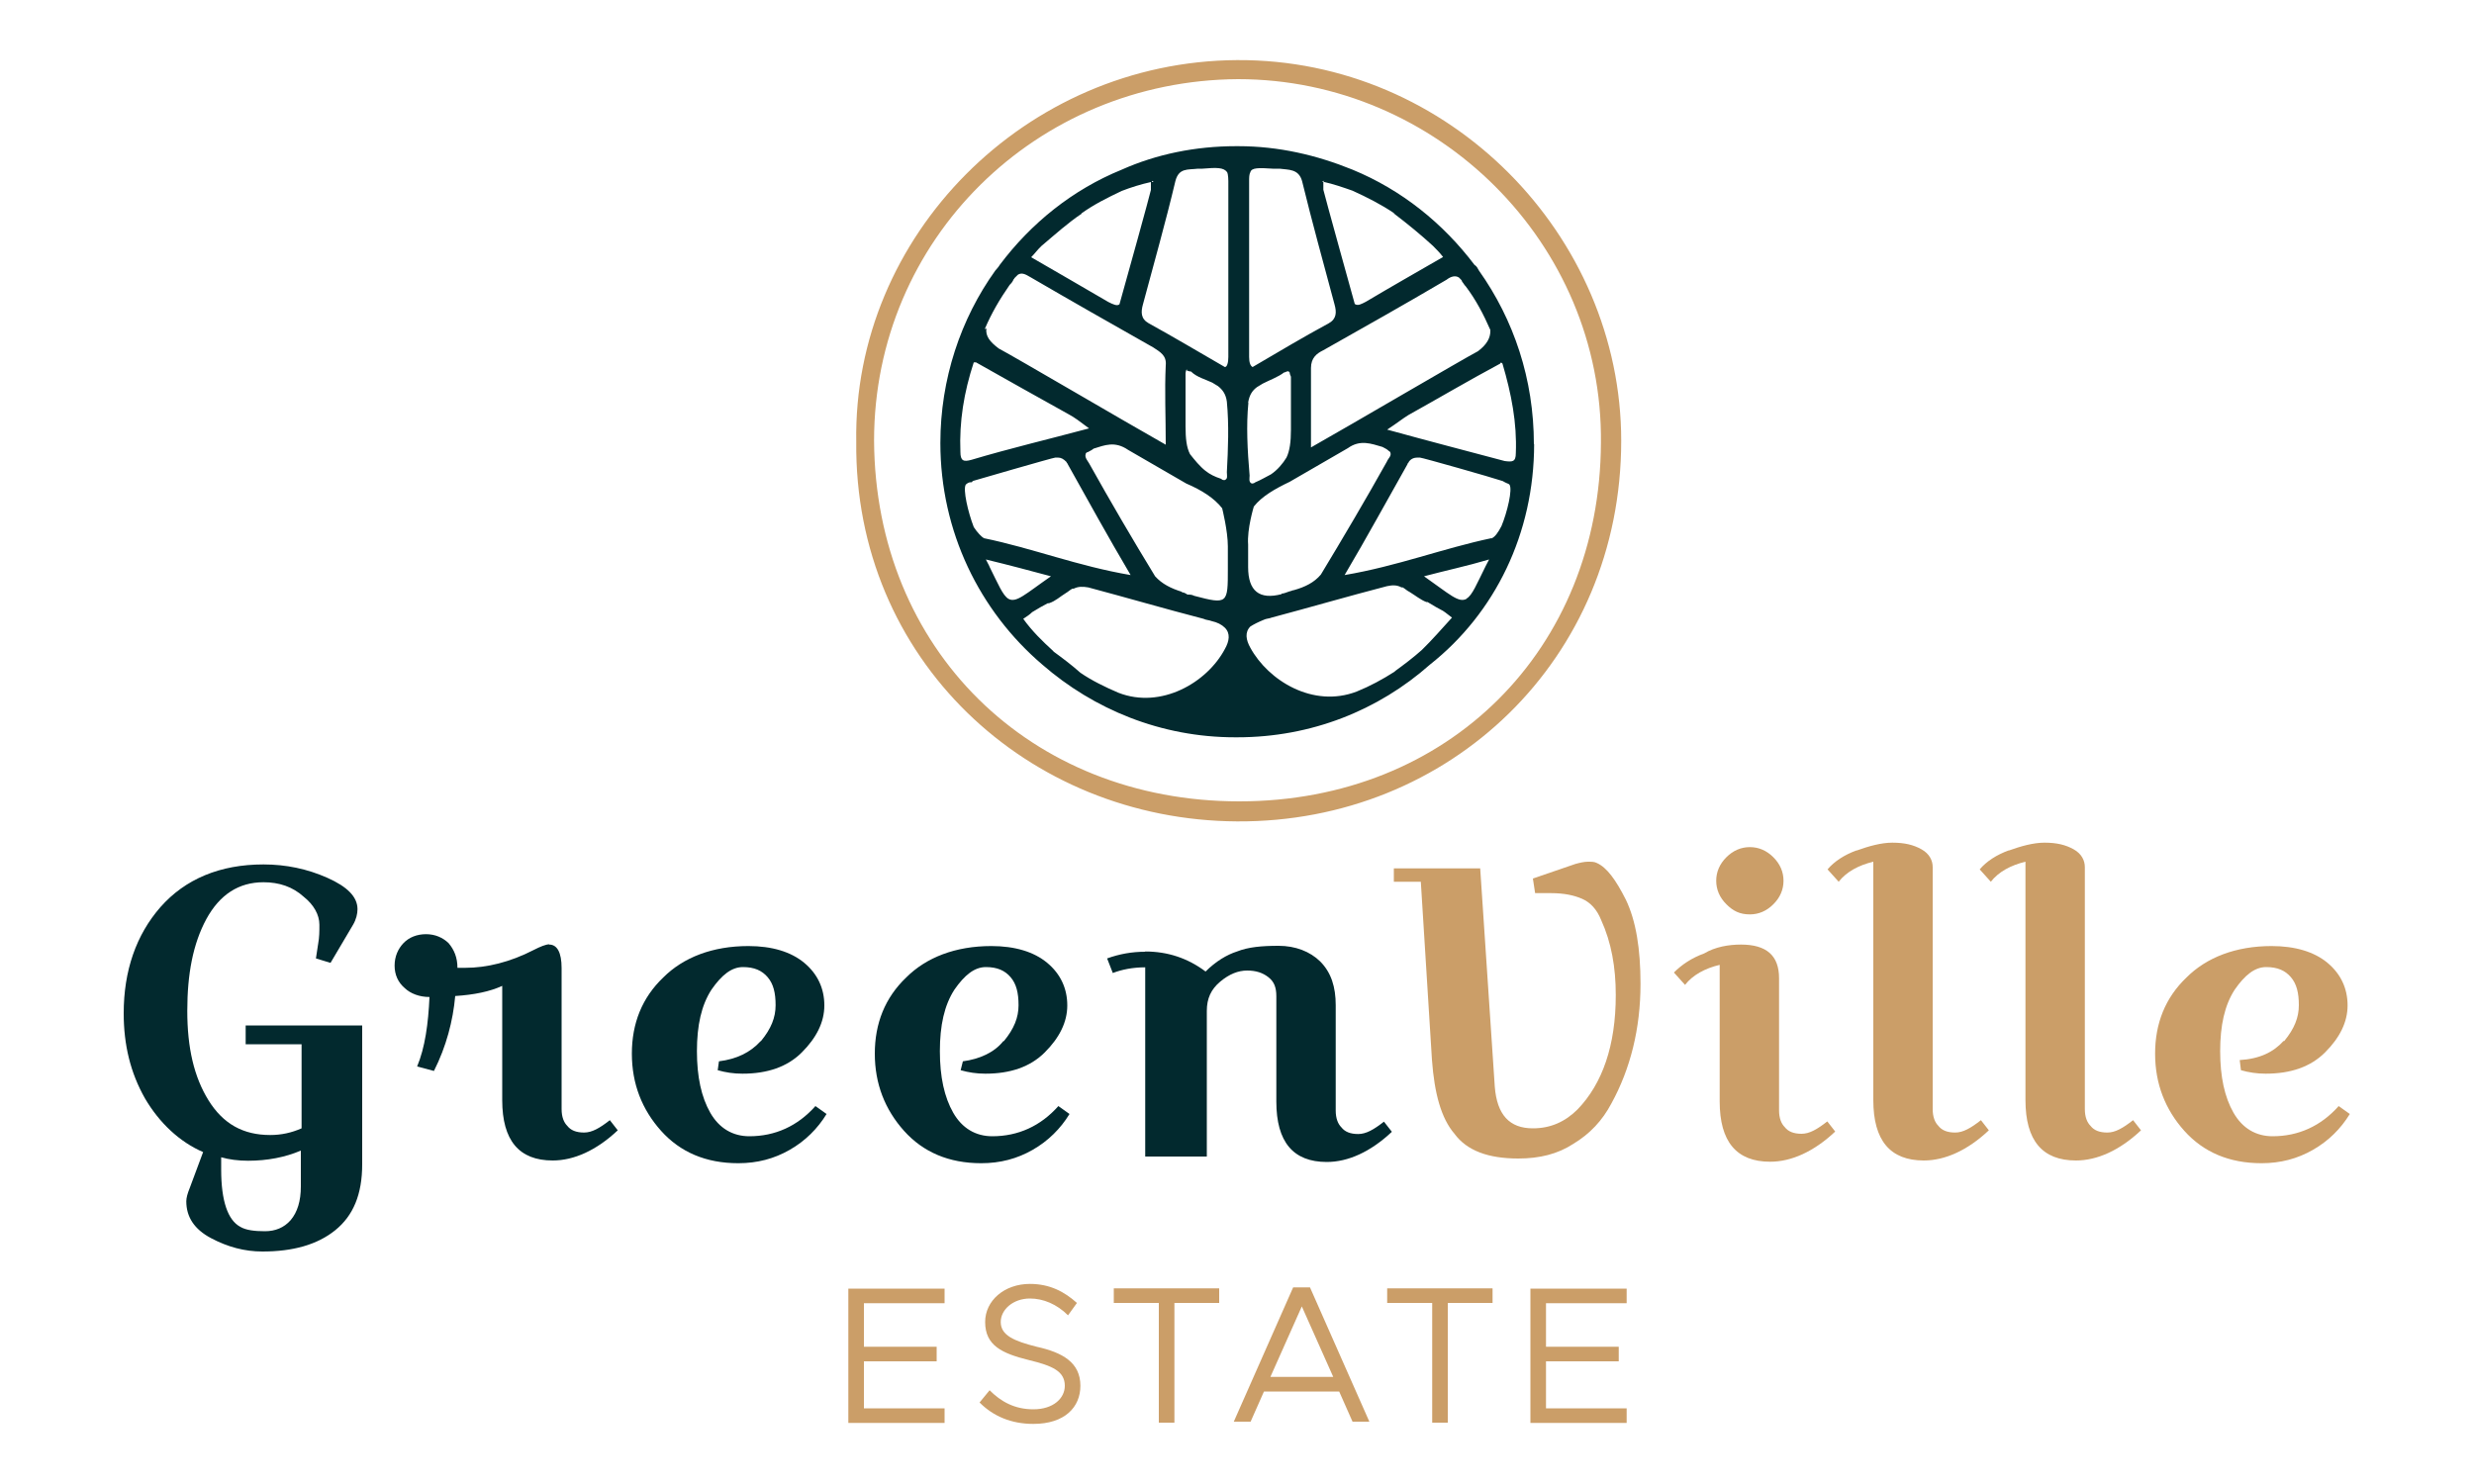
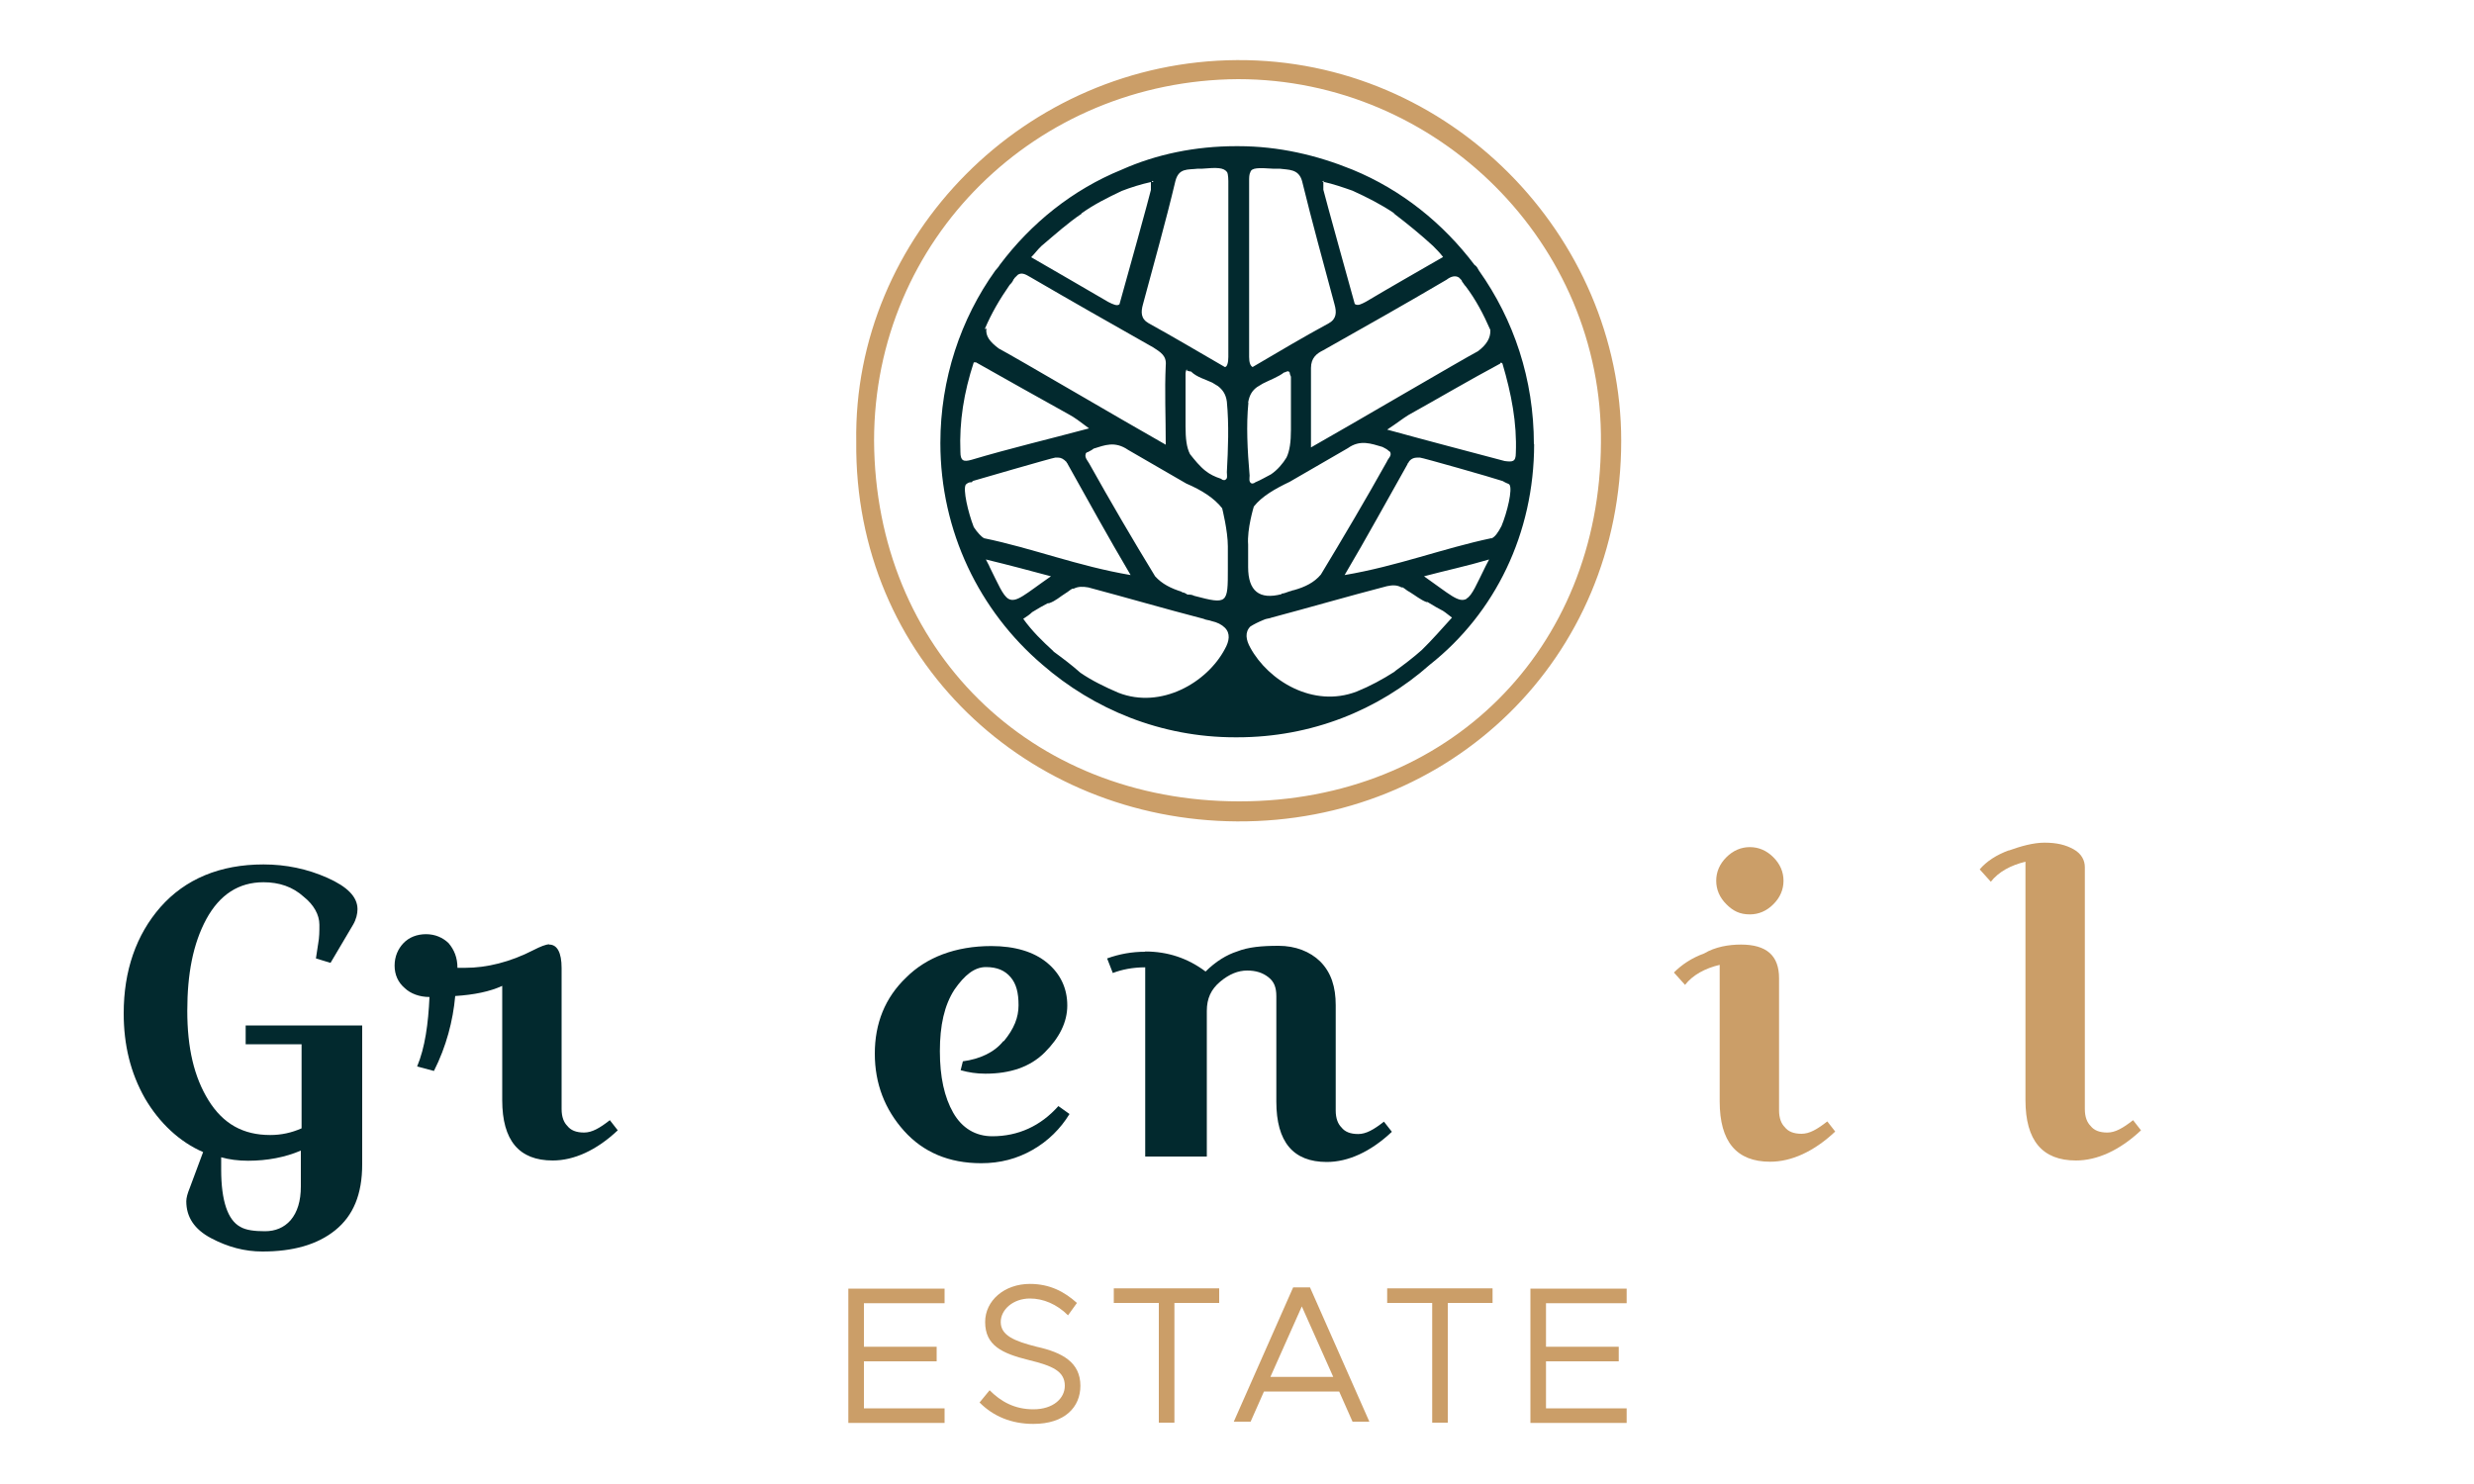
<svg xmlns="http://www.w3.org/2000/svg" id="Warstwa_1" width="100" height="60" viewBox="0 0 100 60">
  <defs>
    <style>.cls-1{fill:#02292e;}.cls-1,.cls-2{stroke-width:0px;}.cls-2{fill:#cb9e68;}</style>
  </defs>
  <path class="cls-1" d="M9.93,42.18v-.72h4.71v5.61c0,1.22-.36,2.08-1.09,2.67s-1.72.86-2.94.86c-.72,0-1.4-.18-2.08-.54-.68-.36-1-.86-1-1.49,0-.14.05-.32.14-.54l.54-1.45c-.95-.41-1.77-1.18-2.35-2.17-.59-1.04-.86-2.17-.86-3.44,0-1.72.5-3.17,1.49-4.3,1-1.13,2.4-1.72,4.16-1.72.91,0,1.77.18,2.58.54.81.36,1.22.77,1.22,1.27,0,.18-.05.41-.18.63l-.91,1.54-.59-.18.09-.59c.05-.27.05-.5.05-.77,0-.41-.23-.81-.63-1.13-.45-.41-1-.59-1.63-.59-1,0-1.77.5-2.31,1.49-.54,1-.77,2.22-.77,3.71s.27,2.67.86,3.62c.59.95,1.4,1.4,2.49,1.4.45,0,.86-.09,1.27-.27v-3.4h-2.26v-.05ZM10.03,46.93c-.41,0-.77-.05-1.09-.14v.5c0,1.27.27,2.04.77,2.31.23.14.59.18,1,.18s.77-.14,1.04-.45c.27-.32.41-.77.41-1.36v-1.45c-.63.27-1.36.41-2.13.41Z" />
  <path class="cls-1" d="M22.2,38.19c.32,0,.5.32.5.95v5.7c0,.32.09.54.23.68.14.18.36.27.68.27s.63-.18,1.04-.5l.32.41c-.86.81-1.77,1.22-2.63,1.22-1.36,0-2.04-.81-2.04-2.44v-4.62c-.5.23-1.13.36-1.9.41-.09,1-.36,2.04-.86,3.03l-.68-.18c.32-.77.45-1.72.5-2.81-.41,0-.77-.14-1-.36-.27-.23-.41-.54-.41-.91s.14-.68.36-.91.54-.36.91-.36.68.14.91.36c.23.27.36.59.36,1h.32c.86,0,1.81-.23,2.76-.72.27-.14.5-.23.63-.23Z" />
-   <path class="cls-1" d="M30.76,42.09c.41-.5.59-.95.59-1.45s-.09-.86-.32-1.13-.54-.41-1-.41-.86.32-1.27.91c-.41.63-.59,1.45-.59,2.49s.18,1.86.54,2.49.91.95,1.58.95c1.04,0,1.95-.41,2.67-1.22l.45.32c-.36.59-.86,1.09-1.49,1.45-.63.36-1.31.54-2.08.54-1.31,0-2.35-.45-3.12-1.31s-1.18-1.9-1.18-3.12.41-2.26,1.27-3.08c.81-.81,1.99-1.27,3.44-1.27.95,0,1.72.23,2.26.68s.81,1.04.81,1.72-.32,1.31-.91,1.9c-.59.59-1.4.86-2.4.86-.36,0-.68-.05-1-.14l.05-.36c.72-.09,1.27-.36,1.68-.81Z" />
  <path class="cls-1" d="M40.58,42.09c.41-.5.59-.95.59-1.45s-.09-.86-.32-1.13-.54-.41-1-.41-.86.32-1.27.91c-.41.63-.59,1.45-.59,2.49s.18,1.86.54,2.49c.36.63.91.95,1.58.95,1.04,0,1.95-.41,2.67-1.22l.45.32c-.36.59-.86,1.09-1.49,1.45-.63.36-1.31.54-2.08.54-1.31,0-2.35-.45-3.12-1.31-.77-.86-1.18-1.9-1.18-3.12s.41-2.26,1.27-3.08c.81-.81,1.99-1.27,3.44-1.27.95,0,1.72.23,2.26.68s.81,1.04.81,1.72-.32,1.31-.91,1.9c-.59.59-1.4.86-2.4.86-.36,0-.68-.05-1-.14l.09-.36c.68-.09,1.27-.36,1.63-.81Z" />
  <path class="cls-1" d="M46.29,38.47c.91,0,1.72.27,2.44.81.41-.41.86-.68,1.27-.81.45-.18,1-.23,1.68-.23s1.27.23,1.68.63c.45.45.63,1.04.63,1.77v4.26c0,.32.09.54.23.68.14.18.36.27.68.27s.63-.18,1.04-.5l.32.41c-.86.81-1.77,1.22-2.63,1.22-1.36,0-2.04-.81-2.04-2.44v-4.26c0-.36-.09-.59-.32-.77-.23-.18-.5-.27-.86-.27s-.72.14-1.09.45-.54.68-.54,1.18v5.89h-2.49v-7.65c-.5,0-.95.09-1.31.23l-.23-.59c.5-.18,1-.27,1.54-.27Z" />
-   <path class="cls-2" d="M56.34,35.79v-.68h3.49l.59,8.83c.09,1.13.59,1.68,1.54,1.68.72,0,1.31-.27,1.81-.77,1-1.04,1.54-2.58,1.54-4.62,0-1.13-.18-2.13-.59-3.03-.18-.45-.45-.72-.77-.86s-.72-.23-1.27-.23h-.63l-.09-.59,1.72-.59c.18-.05.36-.09.5-.09s.27,0,.36.05c.41.18.77.68,1.18,1.49.41.86.59,1.99.59,3.4,0,1.81-.41,3.44-1.18,4.84-.36.68-.86,1.22-1.54,1.63-.63.41-1.36.59-2.22.59-1.22,0-2.08-.32-2.58-1-.54-.63-.81-1.63-.91-2.99l-.45-7.2h-1.09v.14Z" />
  <path class="cls-2" d="M70.37,38.19c1.04,0,1.54.45,1.54,1.36v5.34c0,.32.09.54.23.68.14.18.36.27.68.27s.63-.18,1.04-.5l.32.41c-.86.81-1.77,1.22-2.63,1.22-1.36,0-2.04-.81-2.04-2.44v-5.52c-.59.14-1.09.41-1.4.81l-.45-.5c.32-.32.72-.59,1.22-.77.45-.27,1-.36,1.49-.36ZM69.78,36.56c-.27-.27-.41-.59-.41-.95s.14-.68.41-.95c.27-.27.59-.41.95-.41s.68.14.95.41.41.59.41.95-.14.68-.41.95c-.27.27-.59.41-.95.41-.41,0-.68-.14-.95-.41Z" />
-   <path class="cls-2" d="M75.04,34.39c.5-.18,1-.32,1.45-.32.5,0,.86.09,1.18.27.32.18.45.45.45.72v9.78c0,.32.09.54.23.68.14.18.36.27.68.27s.63-.18,1.04-.5l.32.41c-.86.81-1.77,1.22-2.63,1.22-1.36,0-2.04-.81-2.04-2.44v-9.64c-.59.14-1.09.41-1.4.81l-.45-.5c.27-.32.68-.59,1.18-.77Z" />
  <path class="cls-2" d="M81.19,34.39c.5-.18,1-.32,1.45-.32.5,0,.86.09,1.18.27.32.18.45.45.45.72v9.78c0,.32.09.54.23.68.14.18.36.27.68.27s.63-.18,1.04-.5l.32.41c-.86.81-1.77,1.22-2.63,1.22-1.36,0-2.04-.81-2.04-2.44v-9.64c-.59.14-1.09.41-1.4.81l-.45-.5c.27-.32.68-.59,1.18-.77Z" />
-   <path class="cls-2" d="M92.33,42.09c.41-.5.59-.95.59-1.45s-.09-.86-.32-1.13-.54-.41-1-.41-.86.32-1.27.91c-.41.63-.59,1.45-.59,2.49s.18,1.86.54,2.49.91.95,1.58.95c1.04,0,1.95-.41,2.67-1.22l.45.32c-.36.59-.86,1.09-1.49,1.45-.63.36-1.31.54-2.08.54-1.31,0-2.35-.45-3.12-1.31s-1.18-1.9-1.18-3.12.41-2.26,1.27-3.08c.81-.81,1.99-1.27,3.44-1.27.95,0,1.72.23,2.26.68s.81,1.04.81,1.72-.32,1.31-.91,1.9c-.59.59-1.4.86-2.4.86-.36,0-.68-.05-1-.14l-.05-.41c.81-.05,1.36-.32,1.77-.77Z" />
  <path class="cls-2" d="M34.92,52.68v1.77h2.94v.59h-2.94v1.9h3.26v.59h-3.89v-5.43h3.89v.59s-3.26,0-3.26,0Z" />
  <path class="cls-2" d="M39.59,56.71l.41-.5c.45.45,1,.77,1.77.77.81,0,1.27-.45,1.27-.95,0-.59-.5-.81-1.45-1.04-1.09-.27-1.77-.59-1.77-1.54,0-.86.77-1.54,1.81-1.54.81,0,1.4.32,1.9.77l-.36.5c-.45-.45-1-.68-1.54-.68-.68,0-1.18.45-1.18.95,0,.54.54.77,1.45,1,1.04.23,1.77.63,1.77,1.58,0,.86-.63,1.54-1.9,1.54-.91,0-1.63-.32-2.17-.86Z" />
  <path class="cls-2" d="M46.83,52.68h-1.81v-.59h4.26v.59h-1.81v4.84h-.63v-4.84Z" />
  <path class="cls-2" d="M54.12,56.26h-3.03l-.54,1.22h-.68l2.4-5.43h.68l2.4,5.43h-.68l-.54-1.22ZM53.89,55.67l-1.27-2.85-1.27,2.85h2.54Z" />
  <path class="cls-2" d="M57.88,52.68h-1.81v-.59h4.26v.59h-1.81v4.84h-.63v-4.84Z" />
  <path class="cls-2" d="M62.49,52.68v1.77h2.94v.59h-2.94v1.9h3.26v.59h-3.89v-5.43h3.89v.59s-3.26,0-3.26,0Z" />
  <path class="cls-2" d="M34.61,17.87c-.14-8.33,6.84-15.39,15.39-15.44,8.6-.05,15.53,7.11,15.53,15.39,0,8.83-6.93,15.44-15.53,15.39-8.47-.05-15.48-6.56-15.39-15.35ZM64.71,17.91c.09-8.06-6.61-14.71-14.67-14.71-8.15.05-14.71,6.47-14.71,14.62.05,8.42,6.29,14.58,14.76,14.58s14.58-6.16,14.62-14.49Z" />
  <path class="cls-1" d="M62,17.96h0c0-2.63-.81-5.03-2.22-7.02-.05-.09-.09-.18-.18-.23h0c-1.27-1.68-2.94-3.03-4.93-3.85-1.45-.59-2.99-.95-4.62-.95h-.09c-1.63,0-3.21.32-4.62.95-1.99.81-3.67,2.17-4.93,3.85h0c-.05.09-.14.18-.18.23-1.4,1.95-2.22,4.39-2.22,6.97h0c0,3.58,1.58,6.79,4.12,8.96,2.08,1.81,4.8,2.94,7.79,2.94h.09c2.99,0,5.7-1.09,7.79-2.94,2.63-2.08,4.21-5.3,4.21-8.92ZM56.38,27.15c-.5.32-1,.59-1.54.81-1.77.68-3.58-.45-4.3-1.77-.18-.32-.23-.63,0-.86.14-.09.32-.18.54-.27.09-.05.23-.05.32-.09,1.54-.41,3.08-.86,4.66-1.27.23-.05.41-.05.59.05h.05c.09.05.18.14.27.18.23.14.45.32.68.41h.05c.23.14.45.27.63.36.14.09.23.18.36.27-.41.45-.81.91-1.22,1.31-.36.32-.72.59-1.09.86ZM51.45,6.82h.27c.36.05.77,0,.91.5.41,1.68.86,3.3,1.31,4.98.09.32.09.59-.23.77-1,.54-1.99,1.13-3.08,1.77-.09-.05-.14-.18-.14-.41v-7.11c0-.14,0-.27.05-.36.05-.18.32-.18.91-.14ZM56.34,8.63c.54.41,1.09.86,1.58,1.31.14.14.27.27.41.45-1.09.63-2.13,1.22-3.12,1.81-.18.09-.32.18-.45.09,0,0-1.22-4.39-1.27-4.62v-.32c.41.09.81.23,1.18.36.59.27,1.13.54,1.68.91ZM59.05,11.3s.05.05.05.09c.05.05.09.14.14.18.41.54.72,1.13,1,1.77v.05c0,.27-.14.54-.5.81-.68.36-5.07,2.94-6.75,3.89v-3.21c0-.41.23-.59.5-.72,1.68-.95,3.3-1.86,4.98-2.85.18-.14.36-.18.5-.09,0,0,.05.05.09.09ZM60.73,14.7c.36,1.22.59,2.4.54,3.62,0,.36-.14.36-.45.32-1.54-.41-3.08-.81-4.75-1.27.41-.27.63-.45.86-.59,1.22-.68,2.44-1.4,3.71-2.08,0-.05.05-.05.09,0ZM59.28,24.21c-.32.18-.68-.18-1.72-.91.86-.23,1.72-.41,2.63-.68-.05.09-.09.18-.14.27-.36.72-.54,1.18-.77,1.31ZM51.81,24.02q-1.36.36-1.36-1.09v-.91c-.05-.63.23-1.54.23-1.54.32-.41.86-.72,1.45-1l2.35-1.36c.5-.36.95-.18,1.4-.05.09.05.18.09.23.14s.09.05.09.09c.05.14-.09.23-.14.36-.86,1.54-1.77,3.08-2.67,4.57-.27.32-.63.5-1.09.63-.05,0-.14.05-.18.05-.14.05-.23.09-.32.09ZM50.45,16.28c.05-.32.18-.5.36-.63.09-.05.14-.09.23-.14.27-.14.63-.27.86-.45.05,0,.09-.05.18-.05l.05.05c0,.09.05.14.05.18v2.13c0,.5-.05.86-.18,1.13-.14.23-.36.5-.63.68-.18.09-.41.23-.63.32-.05.05-.14.05-.14.05-.14-.05-.09-.23-.09-.32-.09-1.04-.14-2.04-.05-2.94ZM60.28,21.76c-1.95.41-3.8,1.13-5.93,1.49.91-1.54,1.72-3.03,2.54-4.48,0-.05.05-.05.05-.09.09-.14.23-.18.36-.18h.09c.09,0,2.94.81,3.35.95t.09.05c.09.05.14.05.18.09.14.18-.09,1.13-.32,1.68-.14.27-.27.45-.41.5ZM53.49,7.36h-.05s.05-.05.09-.05t-.05.05ZM42.58,26.33c-.45-.41-.86-.81-1.22-1.31.14-.09.27-.18.36-.27.23-.14.45-.27.63-.36h.05c.27-.09.45-.27.68-.41.09-.05.18-.14.27-.18h.05c.18-.09.36-.09.59-.05,1.54.41,3.08.86,4.66,1.27.09.05.23.05.32.09.23.05.41.14.54.27.23.23.18.54,0,.86-.72,1.36-2.58,2.44-4.3,1.77-.54-.23-1.09-.5-1.54-.81-.36-.32-.72-.59-1.09-.86ZM39.99,22.89c-.05-.09-.09-.18-.14-.27.95.23,1.77.45,2.63.68-1.04.72-1.4,1.09-1.72.91-.23-.14-.41-.59-.77-1.31ZM39.45,14.65c1.27.72,2.49,1.4,3.71,2.08.27.14.5.32.86.59-1.68.45-3.21.81-4.75,1.27-.32.09-.45.05-.45-.32-.05-1.22.14-2.4.54-3.62,0,0,.05,0,.09,0ZM39.81,13.29c.27-.63.59-1.18,1-1.77.05-.05.09-.09.14-.18,0-.05.05-.05.05-.09.05-.05.09-.09.14-.14.14-.09.27-.05.5.09,1.63.95,3.3,1.9,4.98,2.85.27.18.54.32.5.72-.05,1.04,0,2.04,0,3.21-1.68-.95-6.07-3.53-6.75-3.89-.36-.27-.54-.5-.5-.81q-.09.05-.05,0ZM43.71,8.63c.5-.36,1.04-.63,1.63-.91.36-.14.77-.27,1.18-.36v.32c-.05.23-.95,3.49-1.27,4.62-.09.09-.27,0-.45-.09-1-.59-2.04-1.18-3.12-1.81.14-.14.27-.32.41-.45.59-.5,1.09-.95,1.63-1.31ZM48.6,6.82c.59-.05.86-.05,1,.14.05.09.05.36.05.36v7.11c0,.23-.05.41-.14.41-1.09-.63-2.08-1.22-3.08-1.77-.32-.18-.32-.45-.23-.77.45-1.68.91-3.3,1.31-4.98.14-.54.5-.45.91-.5h.14s0,0,.05,0ZM47.78,23.93c-.45-.14-.81-.32-1.09-.63-.91-1.49-1.81-3.03-2.67-4.57-.05-.09-.18-.23-.14-.36,0-.05.05-.09.09-.09.09-.05.18-.09.23-.14.45-.14.86-.32,1.4.05l2.35,1.36c.63.27,1.13.59,1.45,1,0,0,.23.91.23,1.54v.91c0,1.4,0,1.45-1.36,1.09-.09-.05-.18-.05-.27-.05-.14-.09-.18-.09-.23-.09ZM47.96,14.97s.09.05.18.05c.23.23.59.32.86.45.09.05.14.09.23.14.18.14.32.32.36.63.09.95.05,1.9,0,2.85,0,.14.05.27-.09.32-.05,0-.09,0-.14-.05-.27-.09-.45-.18-.63-.32-.23-.18-.45-.45-.63-.68-.14-.27-.18-.63-.18-1.13v-2.13s0-.09.05-.18q0,.09,0,.05ZM46.56,7.36v-.05s.05.05.09.05h-.09ZM39.04,19.59s.09-.09.18-.09c.05,0,.09,0,.09-.05,0,0,3.26-.95,3.35-.95h.09c.14,0,.23.05.36.18,0,.05.05.05.05.09.81,1.45,1.63,2.94,2.54,4.48-2.13-.36-3.98-1.09-5.93-1.49-.09-.05-.27-.23-.41-.45-.23-.59-.45-1.54-.32-1.72Z" />
</svg>